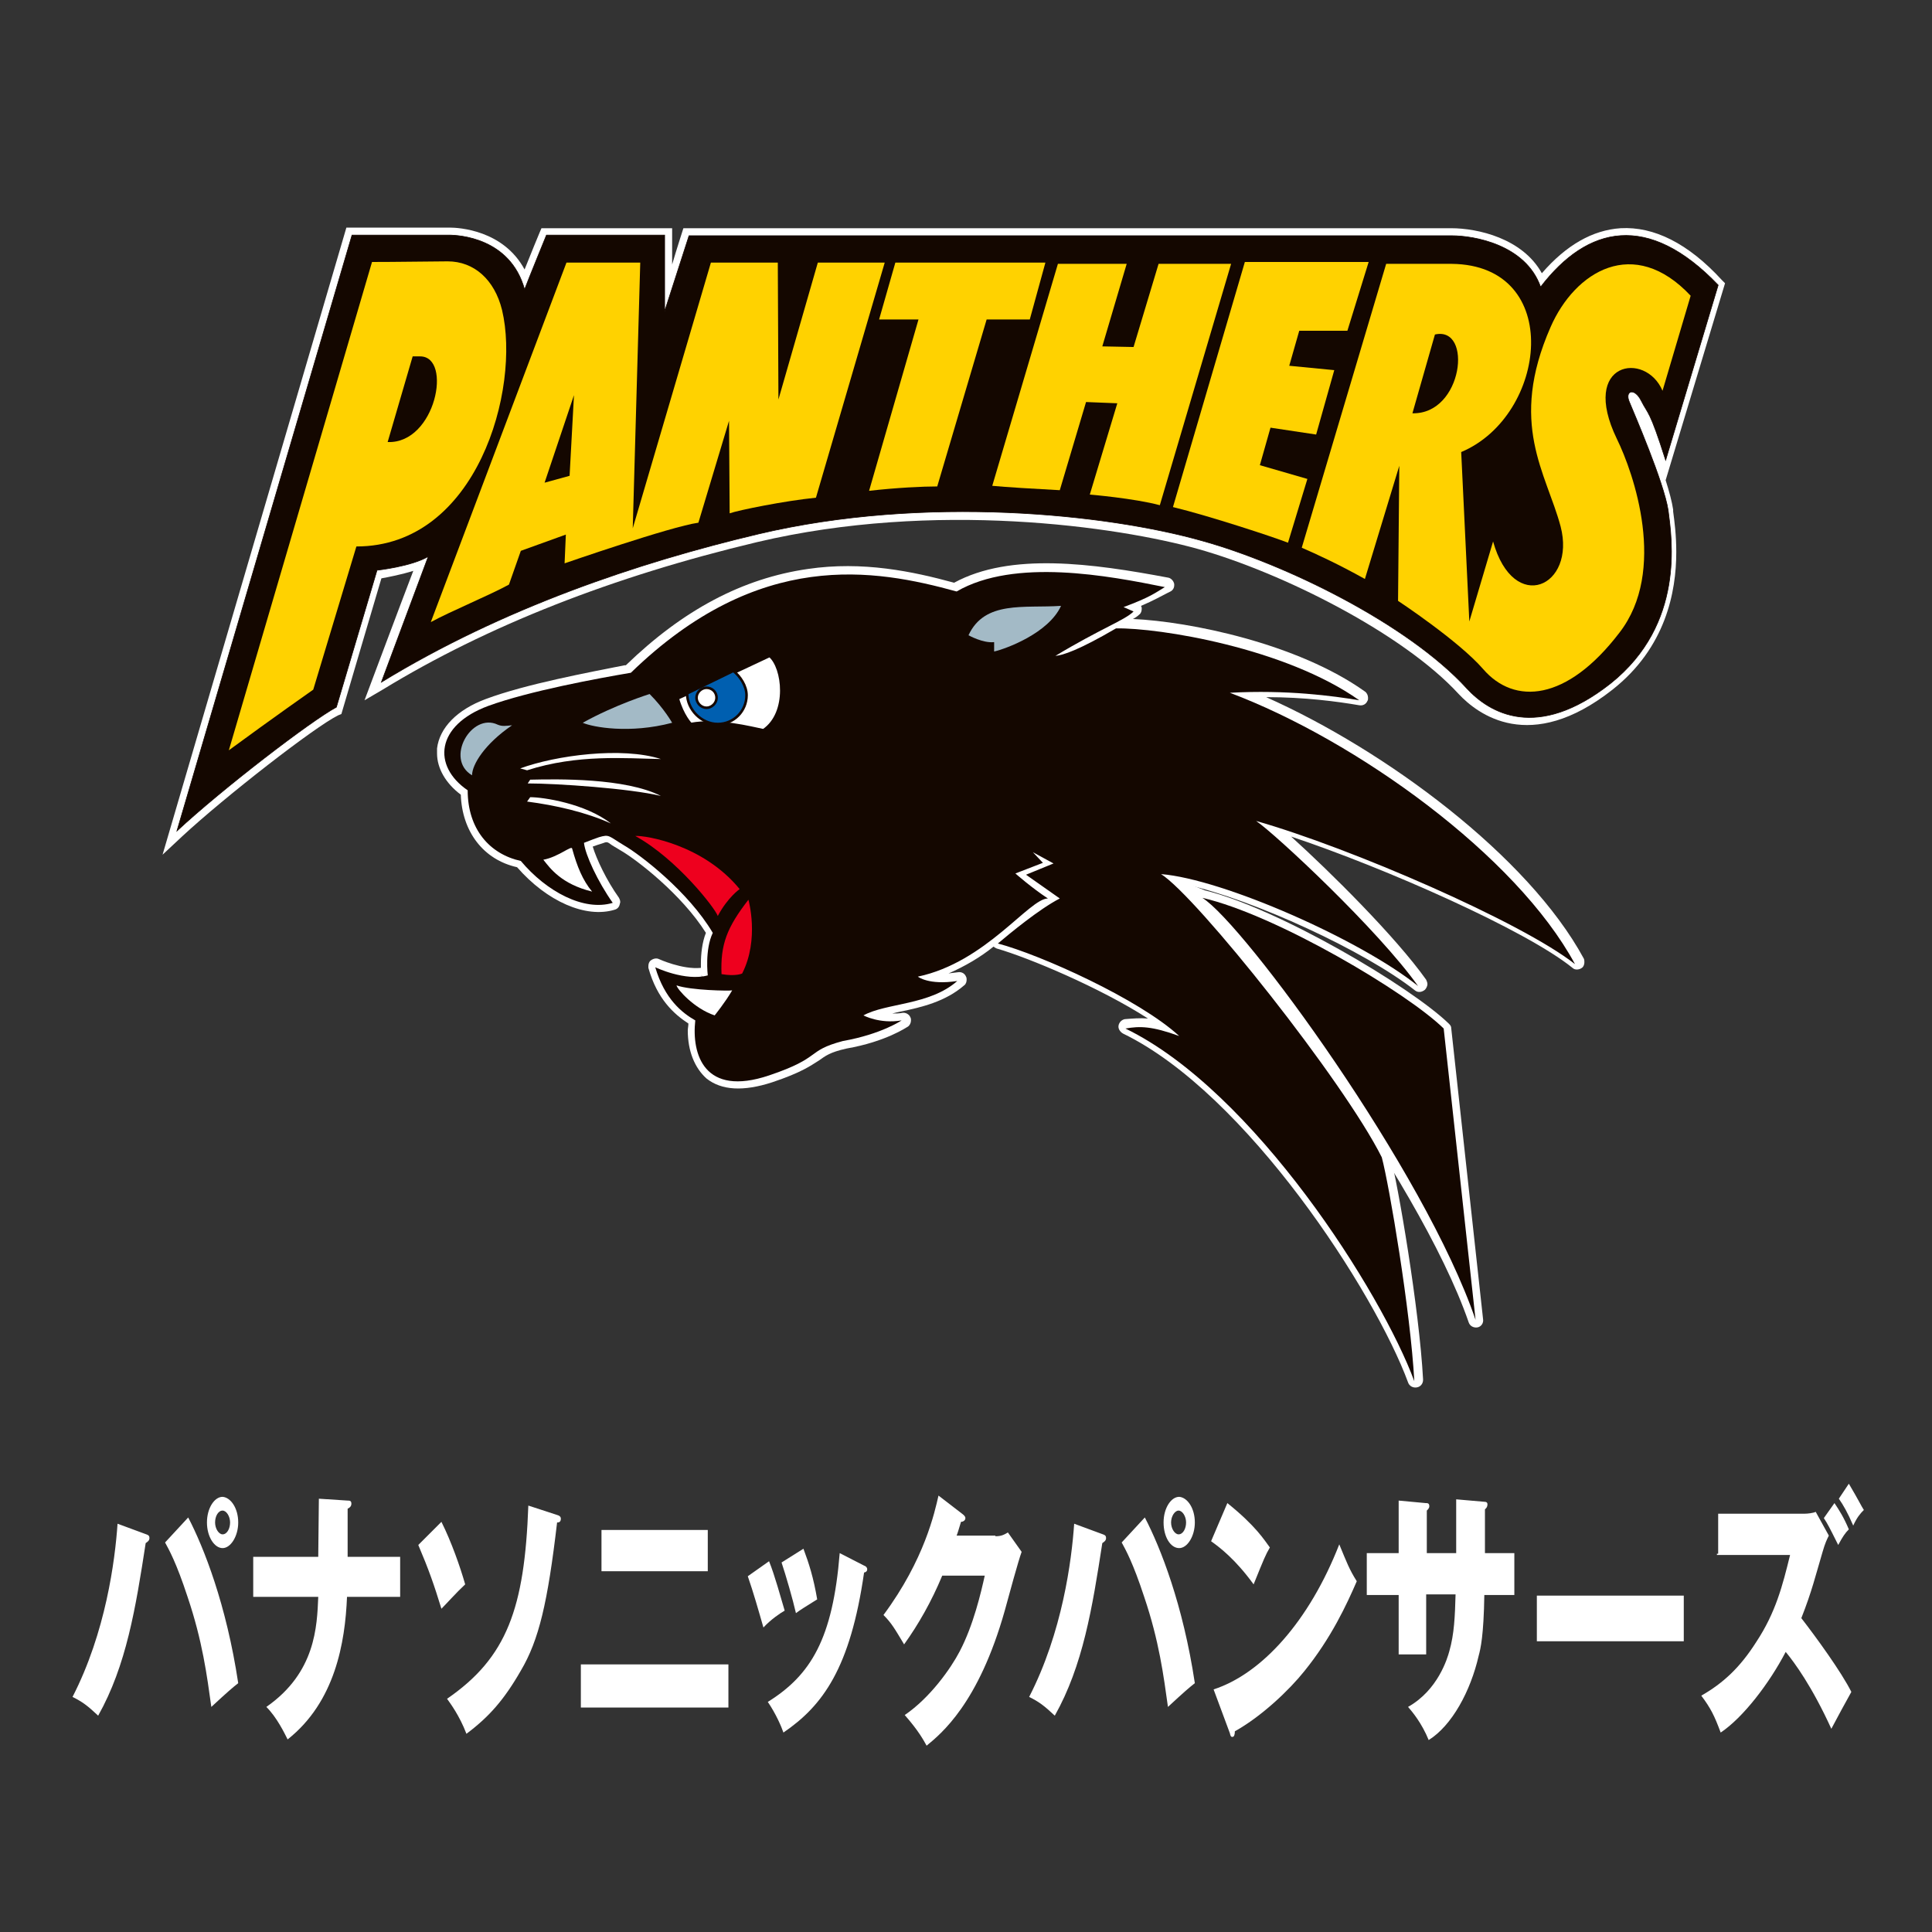
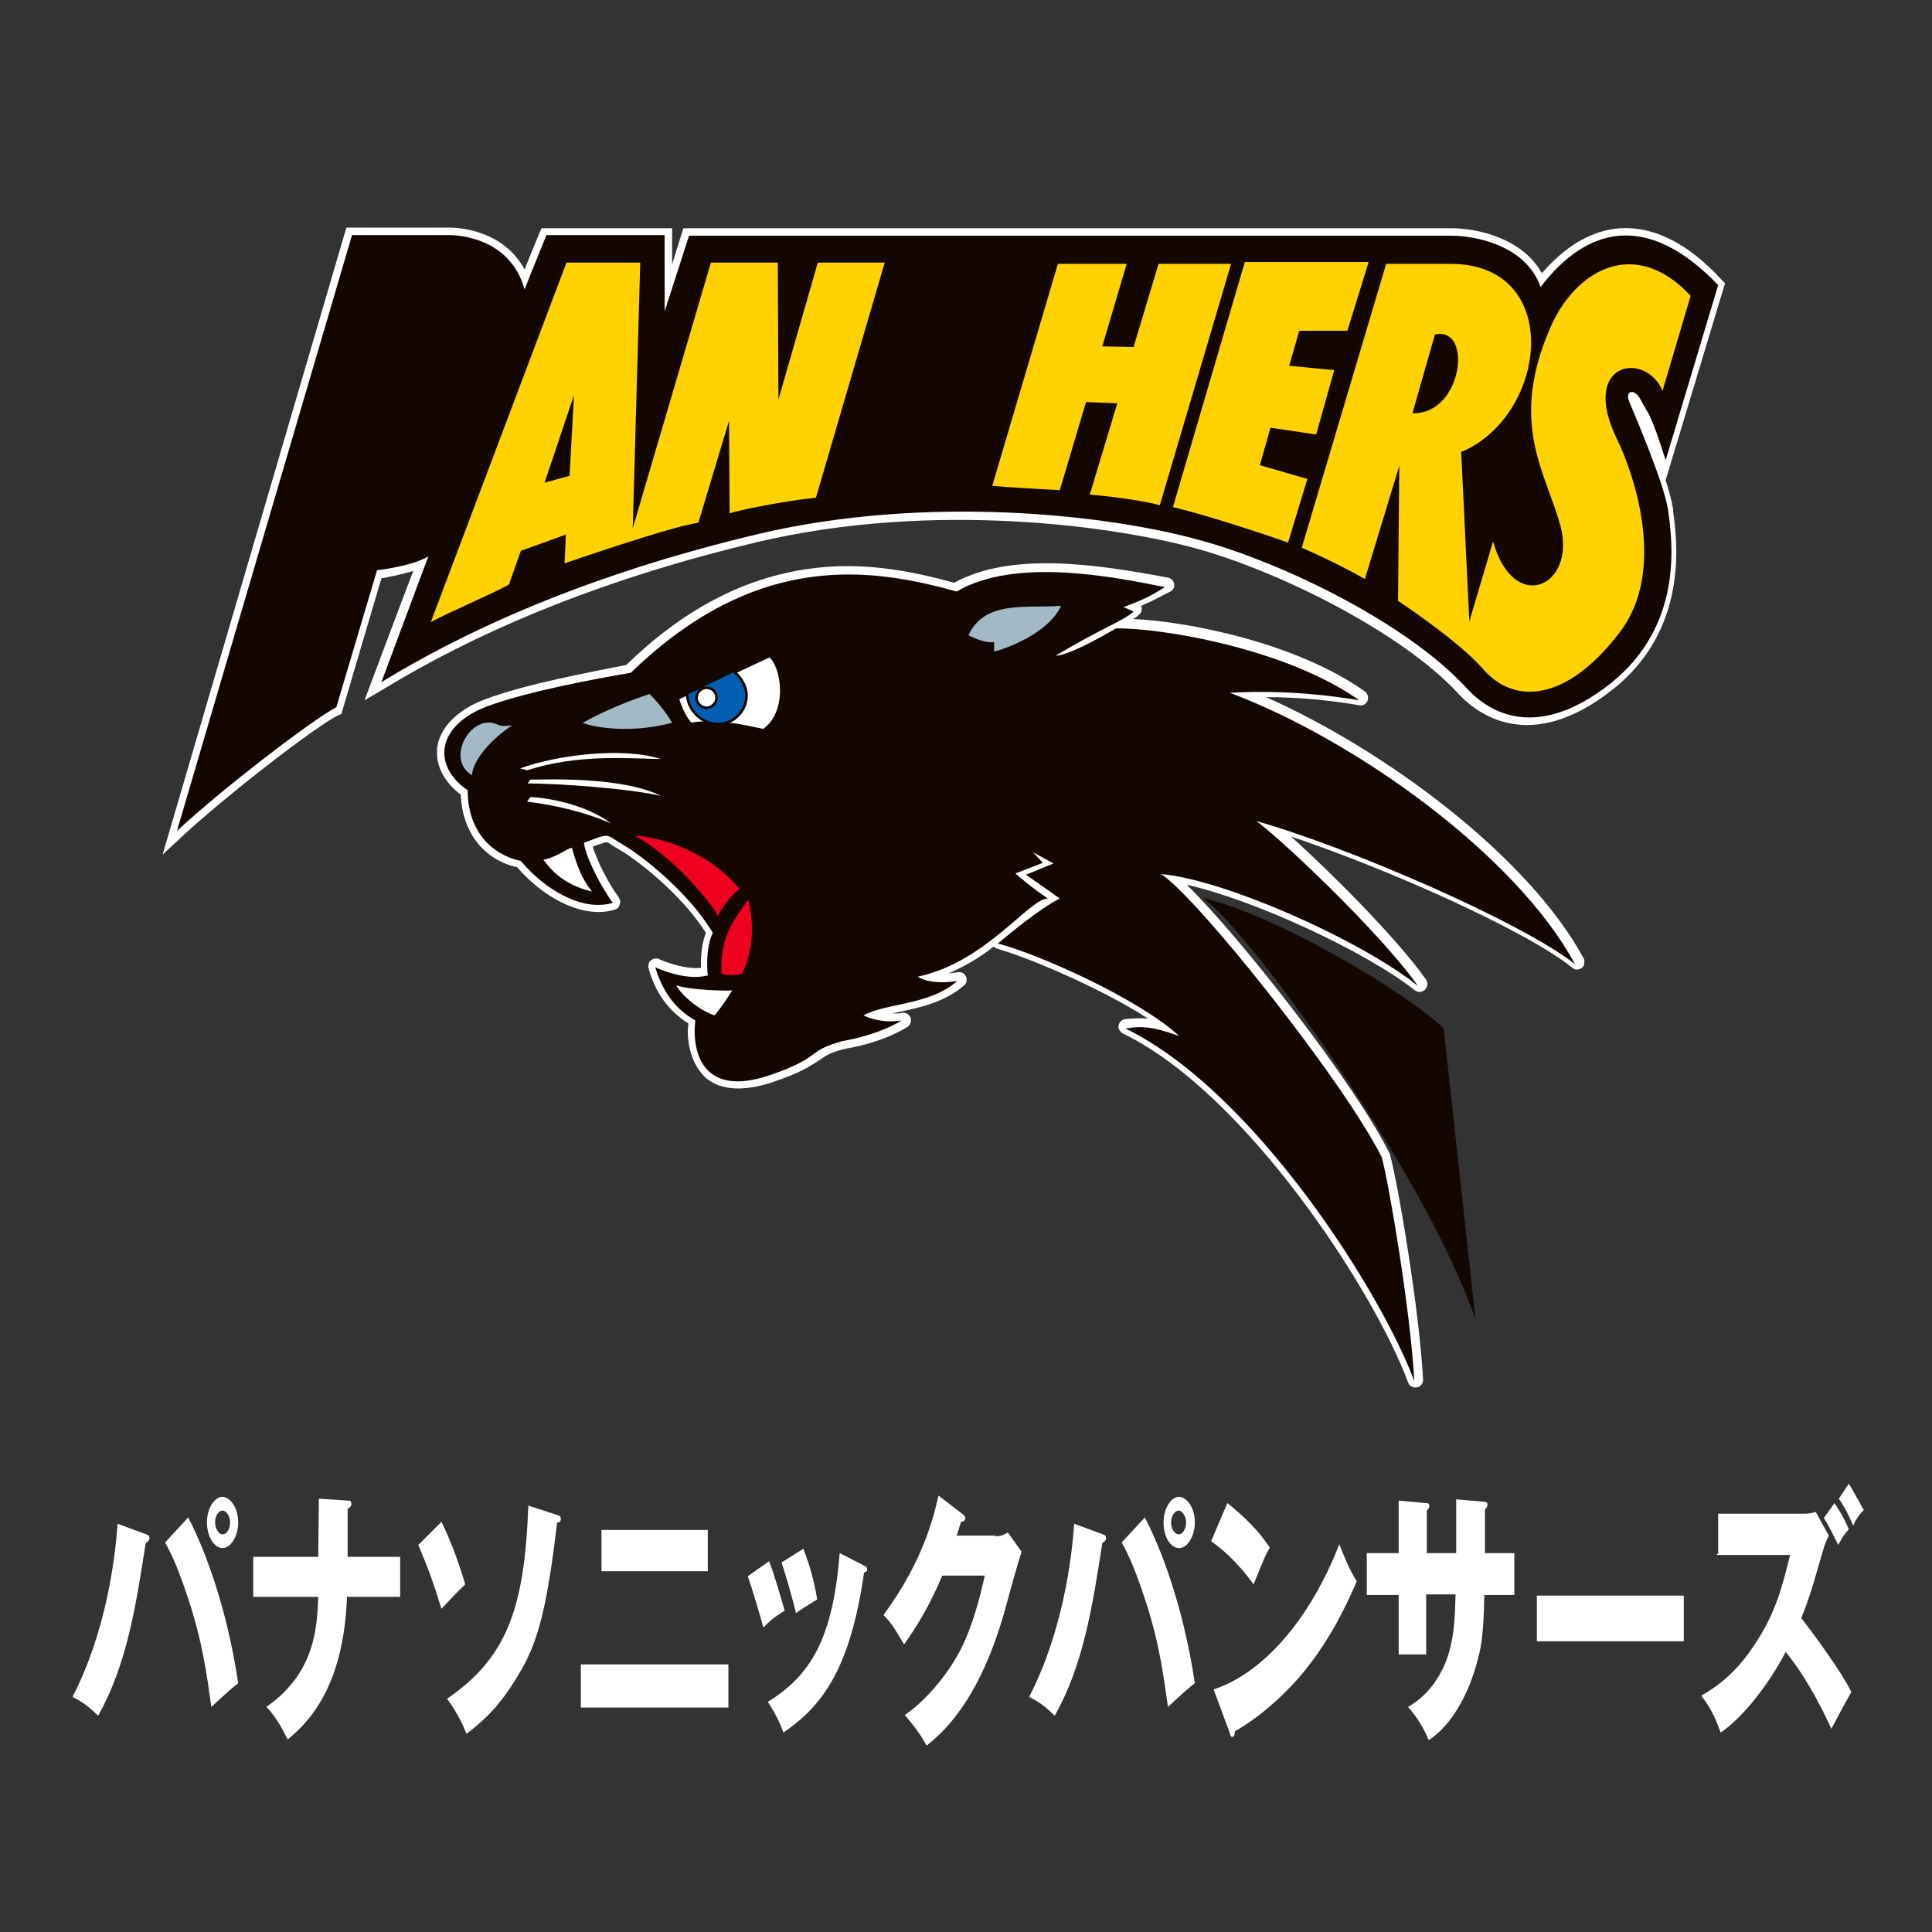
<svg xmlns="http://www.w3.org/2000/svg" version="1.1" id="_レイヤー_2" x="0px" y="0px" viewBox="0 0 309 309" style="enable-background:new 0 0 309 309;" xml:space="preserve">
  <rect x="0" y="0" width="309" height="309" fill="#333333" stroke="none" />
  <style type="text/css">
	.st0{fill:#FFFFFF;}
	.st1{fill:#140700;}
	.st2{fill:none;stroke:#140700;stroke-width:0.103;}
	.st3{fill:#FFD200;}
	.st4{fill:#A3BAC6;}
	.st5{fill:none;stroke:#140700;stroke-width:0.412;}
	.st6{fill:#EE001E;}
	.st7{fill:#005FB0;}
</style>
  <g>
    <path class="st0" d="M259.2,36.5c-4.5,0.3-8.7,2.7-12.6,7.2c-3.1-5.6-10.3-7.2-14.5-7.2H109.3c0,0-1.1,3.4-1.8,5.8   c0-2.2,0-5.8,0-5.8H86.6l-0.3,0.7c-0.1,0.2-1.4,3.4-2.4,5.9c-3.4-6.3-10.5-6.7-12-6.7H55.4L26,136.7l3.1-2.9   c6.9-6.4,21.3-17.6,25-19.4l0.5-0.2c0,0,6-20.4,6.4-21.7c1.1-0.2,3.2-0.6,5.1-1.2c-1.5,3.9-7.8,20.7-7.8,20.7l2.9-1.7   c16.7-10.2,36.8-18.1,59.9-23.6c28.4-6.7,57.6-2.5,70.5,1.1c13.5,3.8,32.8,13.5,41.7,23.2c3,3.2,11.4,9.7,24.6-0.7   c8.5-6.7,10.2-15.6,10.2-22c0-2.8-0.3-5-0.5-6.5v-0.3c-0.2-1.3-0.6-2.8-1.2-4.7c0.3-1,9.5-31.5,9.5-31.5l-0.5-0.5   C270,38.9,264.5,36.2,259.2,36.5z" />
    <path class="st1" d="M28.3,132.9l28-95.3c9,0,14.1,0,15.5,0c1.5,0,9.8,0.4,12.1,8.7c0.6-1.6,3.5-8.7,3.5-8.7h18.9v12.2l3.9-12.1   h122c3.5,0,11.8,1.4,14.2,8.2c7.5-9.8,17.2-12,28.4-0.3l-8.4,28c-2.6-8.2-2.8-7.3-3.9-9.5c-1.1-2.2-2.7-1.6-1.9,0.2   c0.7,1.7,5.5,12.8,6.2,17.3c0.6,4.6,2.7,18.2-9.2,27.7c-11.8,9.3-19.4,4.7-23,0.8c-9.4-10.3-29-19.9-42.3-23.6   c-15.2-4.3-44.3-7.4-71-1.1c-19.4,4.6-41,11.9-60.3,23.7L68.5,89c-2.7,1.6-8.2,2.2-8.2,2.2l-6.5,21.9   C49.7,115.3,35.5,126.2,28.3,132.9z" />
-     <path class="st2" d="M28.3,132.9l28-95.3c9,0,14.1,0,15.5,0c1.5,0,9.8,0.4,12.1,8.7c0.6-1.6,3.5-8.7,3.5-8.7h18.9v12.2l3.9-12.1   h122c3.5,0,11.8,1.4,14.2,8.2c7.5-9.8,17.2-12,28.4-0.3l-8.4,28c-2.6-8.2-2.8-7.3-3.9-9.5c-1.1-2.2-2.7-1.6-1.9,0.2   c0.7,1.7,5.5,12.8,6.2,17.3c0.6,4.6,2.7,18.2-9.2,27.7c-11.8,9.3-19.4,4.7-23,0.8c-9.4-10.3-29-19.9-42.3-23.6   c-15.2-4.3-44.3-7.4-71-1.1c-19.4,4.6-41,11.9-60.3,23.7L68.5,89c-2.7,1.6-8.2,2.2-8.2,2.2l-6.5,21.9   C49.7,115.3,35.5,126.2,28.3,132.9z" />
    <path class="st0" d="M112.2,155.9C112.2,155.9,112.2,155.8,112.2,155.9c0.1,0.4,0.2,0.7,0.3,0.8   C112.3,156.5,112.2,156.2,112.2,155.9z M152.6,93.2c-6.6-1.8-14.6-3.5-23.4-2.2c-10.4,1.5-19.9,6.5-29.1,15.4c-0.1,0-0.2,0-0.2,0   c-5.5,1.1-15.8,3-22.2,5.4c-4.6,1.7-7.4,4.6-7.8,7.9c0,0.3,0,0.5,0,0.8c0,2.4,1.4,4.8,3.8,6.6c0.2,5.9,3.6,10.4,9,11.6   c4.8,5.5,11,8.2,15.6,6.8c0.4-0.1,0.7-0.4,0.8-0.8c0-0.1,0.1-0.3,0.1-0.4c0-0.3-0.1-0.5-0.2-0.7c-2-2.8-3.6-6.2-4.2-8.2   c0.6-0.2,0.8-0.3,1.5-0.5c0.8-0.3,0.8-0.3,1.6,0.3l1.5,0.9c2.4,1.4,9.6,6.9,13.5,13.1c-0.6,1.5-0.8,3.4-0.8,4.9c0,0.3,0,0.5,0,0.7   c-3,0.3-6.7-1.4-6.7-1.4c-0.4-0.2-0.9-0.1-1.3,0.2c-0.3,0.2-0.4,0.6-0.4,0.9c0,0.1,0,0.2,0,0.3c1.4,5,4.1,7.4,6.4,8.9   c0,0.4-0.1,0.8-0.1,1.1c0,3.3,1.1,6,3,7.7c2.4,1.9,5.9,2.1,10.5,0.6c4.8-1.6,6.2-2.7,7.5-3.5c1-0.7,1.7-1.3,4.4-1.9   c6.3-1.1,9.6-3.4,9.8-3.5c0.3-0.2,0.5-0.6,0.5-1c0-0.2,0-0.3-0.1-0.5c-0.2-0.5-0.8-0.8-1.3-0.7s-1.1,0.1-1.6,0.1   c0.4-0.1,0.8-0.2,1.3-0.3c3.4-0.7,7.2-1.6,10.2-4.2c0.3-0.2,0.4-0.6,0.4-0.9c0-0.2,0-0.3-0.1-0.5c-0.2-0.5-0.7-0.8-1.3-0.7   s-1,0.1-1.5,0.2c2.7-1.2,5.1-2.6,7.2-4.3c0.1,0.1,0.3,0.2,0.5,0.3c5.2,1.5,16.6,6.3,24.2,11.2c-1.3-0.1-2.4,0-3.7,0.1   c-0.5,0.1-0.9,0.5-1,1s0.2,1,0.7,1.3c19.8,9.6,40.3,41.4,45.6,55.8c0.2,0.6,0.8,0.9,1.4,0.8c0.6-0.1,1-0.6,1-1.2c0,0,0,0,0-0.1   c-0.6-11.2-4-31.2-5.3-36c0-0.1,0-0.1-0.1-0.2c-5.5-11.1-23.8-34.5-32.4-42.9c10.7,2.4,28.5,10.6,36.5,16.9   c0.5,0.4,1.1,0.3,1.6-0.1c0.2-0.2,0.4-0.6,0.4-0.9c0-0.2-0.1-0.5-0.2-0.7c-4.9-6.9-15.4-17.3-21.6-22.9c15,5,37.6,15,45,21   c0.4,0.4,1.1,0.3,1.5,0c0.3-0.2,0.4-0.6,0.4-0.9c0-0.2,0-0.4-0.1-0.6c-8.9-16.4-31.7-33.3-50.8-41.8c6.2,0,11.4,0.7,14.9,1.3   c0.6,0.1,1.1-0.2,1.3-0.7c0.1-0.1,0.1-0.3,0.1-0.5c0-0.4-0.2-0.8-0.5-1c-10.8-7.7-28.1-11.2-37.1-11.6c0.4-0.2,0.8-0.5,1-0.7   c0.3-0.2,0.4-0.6,0.4-0.9c0-0.1,0-0.1,0-0.2s-0.1-0.2-0.1-0.3c2.1-0.9,3.1-1.5,4.1-2l0.6-0.3c0.4-0.2,0.6-0.6,0.6-1   c0-0.1,0-0.1,0-0.2c-0.1-0.5-0.5-0.9-0.9-1C174.7,90.1,161.6,88.3,152.6,93.2" />
    <path class="st1" d="M78.1,112.9c-8.4,3.1-9,9.6-3.3,13.5c0,6.2,3.5,10.2,8.5,11.3c4.1,4.9,10.1,8.1,14.7,6.7   c-2.4-3.4-4.4-7.7-4.6-9.6c1.5-0.6,1.6-0.6,2.4-0.9c1.7-0.5,1.5-0.2,4,1.3c2.6,1.5,10.3,7.4,14.2,14c-1.3,2.7-0.8,6.8-0.8,6.8   c-3.6,1-8.4-1.3-8.4-1.3c1.5,5.1,4.3,7.3,6.4,8.5c-0.6,5.4,1.4,12.3,11.8,8.8c8.6-2.9,5.8-3.9,11.8-5.5c6.2-1.1,9.4-3.3,9.4-3.3   c-3.5,0.6-6.1-0.8-6.1-0.8c3.6-2,10.6-1.6,15-5.5c-4.6,0.7-6.3-0.7-6.3-0.7c10.9-2.3,17.8-12.5,20.8-12.5c-2.6-1.7-5.2-4-5.2-4   l4.4-1.7l-1.6-1.7l3.3,1.8l-4.4,1.8l5.4,3.8c-3.3,1.7-8,5.6-9.9,7.2c6.8,1.8,22.6,8.9,29,14.8c-4.4-1.6-6.3-1.6-8.6-1.2   c20.6,10,41,42.3,46.2,56.4c-0.6-11.2-4-31.3-5.2-35.8c-6.1-12.2-29.6-41.7-35.3-45.3c9.9,0.8,31.9,10.5,41.1,17.9   c-6.4-9-22.8-24.3-25.9-26.4c15.1,4.3,42.5,16.2,51,22.9c-9.4-17.4-35-35.8-55.2-43.4c9.1-0.5,16.5,0.5,20.7,1.2   c-11.9-8.4-32-11.6-38.9-11.5c-6,3.5-8.5,4.3-9.7,4.4c7.3-4.4,11.1-5.7,12.5-7.1l-1.6-0.7c4.3-1.6,5.1-2.3,6.6-3.2   c-8.9-1.8-24-4.7-33.3,0.7c-13.1-3.6-31.6-6.9-52.1,13C95.6,108.5,84.7,110.5,78.1,112.9z" />
-     <path class="st0" d="M189,141.4c-0.2,0.5,2.3,2.7,2.7,3.1c5.1,4.8,35.1,43.5,43.2,67c0.2,0.6,0.8,0.9,1.4,0.8   c0.6-0.1,1-0.7,0.9-1.3l-5.1-46.6c0-0.3-0.2-0.5-0.4-0.7c-6.1-5.9-27.2-18.4-39-21.3C192.1,142.2,189.2,140.8,189,141.4z" />
    <path class="st1" d="M230.9,164.5l5.1,46.6c-8.1-23.8-37.1-63.4-43.7-67.5C204.1,146.3,225.1,158.8,230.9,164.5z" />
-     <path class="st3" d="M59.5,41.9L36.6,120c6.8-5,13.5-9.7,13.5-9.7L57,87.4c19.3,0,26.3-25.2,23.3-37.8c-1.2-4.9-4.5-7.8-8.7-7.8   C63.5,41.9,59.5,41.9,59.5,41.9z" />
    <path class="st3" d="M68.9,99.5L90.6,42h11.8l-1.2,42.5L113.7,42h10.7l0.1,21.9l6.3-21.9h10.7l-11,37.6c-5,0.5-12.4,2-13.8,2.5   l-0.1-14.8l-4.9,16.3c-4.4,0.6-21.4,6.5-21.4,6.5l0.2-4.6l-7.2,2.6l-1.9,5.4C78.3,95.2,72,97.8,68.9,99.5z" />
-     <path class="st3" d="M143.2,42l-2.6,9.1h6.3L139,78.5c4.4-0.5,8.6-0.7,10.9-0.7l7.9-26.7h6.9l2.5-9.1H143.2z" />
    <path class="st3" d="M158.7,77.7l10.5-35.5h11l-3.9,13.2l5,0.1l4-13.3h11.6l-11.4,38.6c-4.1-1.1-11.2-1.7-11.2-1.7l4.4-14.6l-5-0.2   l-4.2,14.1C165.7,78.2,160.7,77.9,158.7,77.7z" />
    <path class="st3" d="M218.9,41.9h-19.8l-11.5,39.2c5.8,1.4,16.1,4.8,18.4,5.7l3.1-10.2l-7.6-2.2l1.7-6l7.3,1.1l2.9-10.3l-7.2-0.7   l1.6-5.6h7.7L218.9,41.9z" />
    <path class="st3" d="M208.2,87.6l13.5-45.4c4.1,0,6.9,0,10.5,0c18,0.2,15.3,24.3,1.5,30.1l1.3,27.1l3.8-12.8   c3.3,11.8,13.3,7.2,10.8-2.4c-2.3-8.6-8.4-16.4-1.6-31.9c3.9-8.9,13.3-14.7,22.4-5l-4.5,15.2c-2.7-6.4-13.3-4.7-7.3,7.7   c2.7,5.5,8.1,21.1,0.4,31c-8.4,11-16.8,11.6-21.8,5.8c-3.9-4.5-13.6-10.9-13.6-10.9l0.2-21.6l-5.5,18.1   C214,90.2,210.5,88.6,208.2,87.6z" />
    <path class="st0" d="M117.1,158.4c-1.1,1.9-2.8,4-2.8,4c-3.3-1.1-6-4.2-6.1-4.8C110.5,158.4,116.6,158.5,117.1,158.4z" />
    <path class="st4" d="M81.9,116c-4.4,3-6.4,6.3-6.4,8c-4.4-2.6-0.1-10.1,4.1-8.1C80.3,116.2,80.9,116.1,81.9,116z" />
    <path class="st4" d="M93.2,115.6c5.2-2.9,10.7-4.6,10.7-4.6c2.3,2.3,3.6,4.6,3.6,4.6C100.7,117.4,94.8,116.3,93.2,115.6z" />
    <path class="st0" d="M108.4,111.7c0.8,2.8,2.1,4.1,2.1,4.1c4.3-0.8,9.6,0.6,11.6,1c4.1-2.8,3.2-10.1,1-11.9   C118.3,107.2,108.4,111.7,108.4,111.7z" />
    <path class="st5" d="M108.4,111.7c0.8,2.8,2.1,4.1,2.1,4.1c4.3-0.8,9.6,0.6,11.6,1c4.1-2.8,3.2-10.1,1-11.9   C118.3,107.2,108.4,111.7,108.4,111.7z" />
    <path class="st0" d="M83.2,122.9c5.7-2.1,16.3-3.5,22.5-1.5c-5.7-0.1-13.3-0.8-21.4,1.8L83.2,122.9z" />
    <path class="st0" d="M84.8,124.7l-0.4,0.6c4.7,0,16.3,0.8,21.3,2C100,124.4,89.2,124.6,84.8,124.7z" />
    <path class="st0" d="M84.8,127.5l-0.5,0.7c4.6,0.6,9.4,1.7,13.4,3.5C93.6,128.5,86.9,127.5,84.8,127.5z" />
    <path class="st0" d="M86.9,137.5c2.3-0.4,4.5-2.3,4.6-1.8c0.8,2.9,1.7,5.1,3.2,6.9C89.8,141.4,88,138.9,86.9,137.5z" />
    <path class="st6" d="M114.8,146.5c1.6-3,3.5-4.3,3.5-4.3c-5.8-7.1-15-8.6-16.7-8.5C108.3,137.4,114.4,145.3,114.8,146.5z" />
    <path class="st6" d="M119.7,143.9c-3.4,4.4-4.5,7.1-4.3,11.9c2.3,0.4,3.3-0.1,3.3-0.1C121.5,150.2,119.7,143.9,119.7,143.9z" />
    <path class="st4" d="M159,102.7c-1.8,0.2-4.1-1.1-4.1-1.1c2.6-5.6,8.9-4.3,14.8-4.7c-2,4.4-8.9,6.9-10.7,7.3V102.7z" />
    <path class="st1" d="M66,57l-4,13.7C69.7,71,72.4,57,67.2,57C65.8,57,66,57,66,57z" />
    <path class="st1" d="M225.9,66.1l3.6-12.6C235.6,52.1,234,66.3,225.9,66.1z" />
    <polygon class="st1" points="87.1,77.2 91.1,76.1 91.8,63.2  " />
    <path class="st7" d="M117.3,107.3c1.1,0.9,2.1,2.4,2.1,3.9c0,2.5-2,4.6-4.6,4.6s-4.9-2.3-4.9-4.9L117.3,107.3z" />
    <path class="st5" d="M117.3,107.3c1.1,0.9,2.1,2.4,2.1,3.9c0,2.5-2,4.6-4.6,4.6s-4.9-2.3-4.9-4.9L117.3,107.3z" />
    <path class="st0" d="M114.6,111.6c0,0.9-0.8,1.6-1.6,1.6c-0.9,0-1.6-0.8-1.6-1.6c0-0.9,0.8-1.6,1.6-1.6S114.6,110.6,114.6,111.6z" />
    <path class="st5" d="M114.6,111.6c0,0.9-0.8,1.6-1.6,1.6c-0.9,0-1.6-0.8-1.6-1.6c0-0.9,0.8-1.6,1.6-1.6S114.6,110.6,114.6,111.6z" />
  </g>
  <g>
    <path class="st0" d="M23.4,245.4c0.3,0.1,0.5,0.2,0.5,0.6c0,0.4-0.3,0.6-0.6,0.8c-1.6,10.4-3.1,19.6-7.6,27.6   c-1.7-1.6-2.5-2.2-4.1-3c5.3-10.3,6.8-21.8,7.2-27.7L23.4,245.4z M30.1,242.7c2.5,4.8,6.1,13.9,8,26.5c-1,0.8-1.6,1.3-4.3,3.8   c-0.7-5-1.4-10.5-3.8-17.6c-1.8-5.5-3-7.6-3.6-8.7L30.1,242.7z M38.1,243.5c0,2.2-1.2,4.1-2.5,4.1s-2.5-1.8-2.5-4.1   s1.2-4.1,2.5-4.1C36.9,239.5,38.1,241.2,38.1,243.5z M34.4,243.5c0,1,0.6,1.9,1.2,1.9c0.7,0,1.2-0.9,1.2-1.9s-0.6-1.9-1.2-1.9   C34.9,241.6,34.4,242.5,34.4,243.5z" />
    <path class="st0" d="M51,239.7l4.6,0.3c0.3,0,0.6,0,0.6,0.5s-0.4,0.7-0.6,0.8v7.7H64v6.4h-8.5c-0.3,7.3-1.9,16.8-9.5,22.8   c-0.5-1-1.7-3.5-3.4-5.2c7.9-5.5,8.1-12.9,8.3-17.6H40.5V249h10.4L51,239.7L51,239.7z" />
    <path class="st0" d="M70.6,243.4c1.6,3.2,3,7.2,3.8,10c-1.4,1.3-3,3.1-3.8,3.9c-1.2-3.9-2-6.2-3.7-10.2L70.6,243.4z M89.1,242.3   c0.4,0.1,0.6,0.3,0.6,0.6c0,0.6-0.4,0.6-0.6,0.6c-1.5,12.8-2.9,18.8-5.8,23.7c-2.7,4.7-5.1,7.4-8.7,10.1c-1.1-2.9-2.6-4.9-3.1-5.6   c9.6-6.6,12.4-14.5,13-30.9L89.1,242.3z" />
    <path class="st0" d="M116.5,266.2v6.9H92.9v-6.9H116.5z M113.2,244.7v6.6h-17v-6.6H113.2z" />
    <path class="st0" d="M123,249.7c0.9,2.2,1.9,5.9,2.5,7.9c-0.7,0.4-2.2,1.4-3.4,2.7c-0.8-2.8-1.6-5.6-2.5-8.2L123,249.7z    M138.2,250.4c0.3,0.1,0.5,0.3,0.5,0.6c0,0.4-0.4,0.5-0.5,0.5c-2.2,15.3-6.6,21.3-12.9,25.6c-0.3-0.9-1.2-3-2.5-4.9   c6.9-4.3,10.4-10.1,11.5-23.8L138.2,250.4z M128.5,247.7c0.9,2.4,1.6,4.6,2.2,8.1c-1.9,1.2-2.6,1.6-3.4,2.2c-0.5-2.2-1.6-6-2.3-8.1   L128.5,247.7z" />
    <path class="st0" d="M159.3,245.7c0.9,0,1.4-0.3,1.9-0.6l2.2,3.1c-0.5,1.3-2.1,7.2-2.7,9.4c-4.2,14.9-10.2,19.7-12.5,21.6   c-0.5-0.9-1.3-2.4-3.5-4.9c4.1-2.8,7.4-7.5,8.8-10.2c2.2-4.2,3.4-9.4,4-12.1h-6.8c-1.7,4.1-3.8,7.8-6.1,11c-1.5-2.5-2-3.4-3.3-4.7   c6.6-8.9,8.2-16.5,8.8-19.1l3.9,3c0.1,0.1,0.4,0.3,0.4,0.6c0,0.4-0.4,0.6-0.7,0.6c-0.4,1.3-0.5,1.7-0.7,2.2h6.2v0.1H159.3   L159.3,245.7z" />
    <path class="st0" d="M176.4,245.4c0.3,0.1,0.5,0.2,0.5,0.6c0,0.4-0.3,0.6-0.6,0.8c-1.6,10.4-3.1,19.6-7.6,27.6   c-1.7-1.6-2.5-2.2-4.1-3c5.3-10.3,6.8-21.8,7.2-27.7L176.4,245.4z M183.1,242.7c2.5,4.8,6.1,13.9,8,26.5c-1,0.8-1.6,1.3-4.3,3.8   c-0.7-5-1.4-10.5-3.8-17.6c-1.8-5.5-3-7.6-3.6-8.7L183.1,242.7z M191.1,243.5c0,2.2-1.2,4.1-2.5,4.1c-1.4,0-2.5-1.8-2.5-4.1   s1.2-4.1,2.5-4.1C189.9,239.5,191.1,241.2,191.1,243.5z M187.3,243.5c0,1,0.6,1.9,1.2,1.9c0.7,0,1.2-0.9,1.2-1.9s-0.6-1.9-1.2-1.9   C187.9,241.6,187.3,242.5,187.3,243.5z" />
    <path class="st0" d="M196.3,240.4c4.6,3.7,5.9,5.9,6.8,7.1c-0.7,1.2-0.9,1.7-2.6,5.9c-2.9-4-5.4-5.9-6.8-6.9L196.3,240.4z    M194.1,270.2c7.7-2.5,15.3-10.9,20.1-23.2c1.2,2.9,1.6,4,2.8,5.9c-1.6,3.7-4.1,9.1-8.4,14.4c-2.4,3-6.8,7.2-11.1,9.6   c0,0.5-0.1,0.9-0.4,0.9c-0.2,0-0.3-0.1-0.4-0.6L194.1,270.2z" />
    <path class="st0" d="M232.9,239.8l4.6,0.4c0.2,0,0.4,0.1,0.4,0.4c0,0.5-0.3,0.7-0.4,0.8v7h4.7v6.7h-4.8c-0.1,6.5-0.6,8.6-0.9,9.7   c-1.3,5.7-4.3,11.2-8,13.5c-1.1-2.7-2.6-4.5-3.3-5.3c4.8-2.7,6.3-7.8,6.6-8.9c0.8-2.8,0.9-5.6,1-9.1h-4.7v9.6h-4.4v-9.5h-5.1v-6.7   h5.1V240l4.3,0.4c0.3,0,0.6,0,0.6,0.5c0,0.3-0.2,0.5-0.4,0.7v6.8h4.7L232.9,239.8L232.9,239.8z" />
    <path class="st0" d="M269.3,255.2v7.3h-23.5v-7.3H269.3z" />
    <path class="st0" d="M274.8,248.5v-6.4h13.8c0.5,0,1.4-0.1,1.8-0.3l2.1,3.8c-0.3,0.6-0.6,1.2-1,2.6c-1.1,3.7-1.7,6.3-3.4,10.6   c2.4,3.1,6.4,8.6,8,11.8c-0.9,1.6-2.3,4.2-3.2,5.9c-3.1-6.8-5.9-10.6-7.3-12.3c-2.6,5-6.8,10.5-10.4,12.9c-1-2.7-1.6-3.9-3.1-5.9   c3.5-2,6.2-4.5,8.8-8.6c3.1-4.7,4.2-9,5.4-13.9h-11.7v-0.2L274.8,248.5L274.8,248.5z M293.4,240.4c0.8,1.2,1.5,2.3,2.3,4.2   c-0.6,0.6-1,1.2-1.7,2.5c-1.4-2.8-1.7-3.4-2.3-4.3L293.4,240.4z M295.7,237.3c1.6,2.7,2,3.6,2.4,4.2c-0.6,0.6-1.1,1.2-1.7,2.5   c-0.9-2.1-1.6-3.3-2.3-4.3L295.7,237.3z" />
  </g>
</svg>